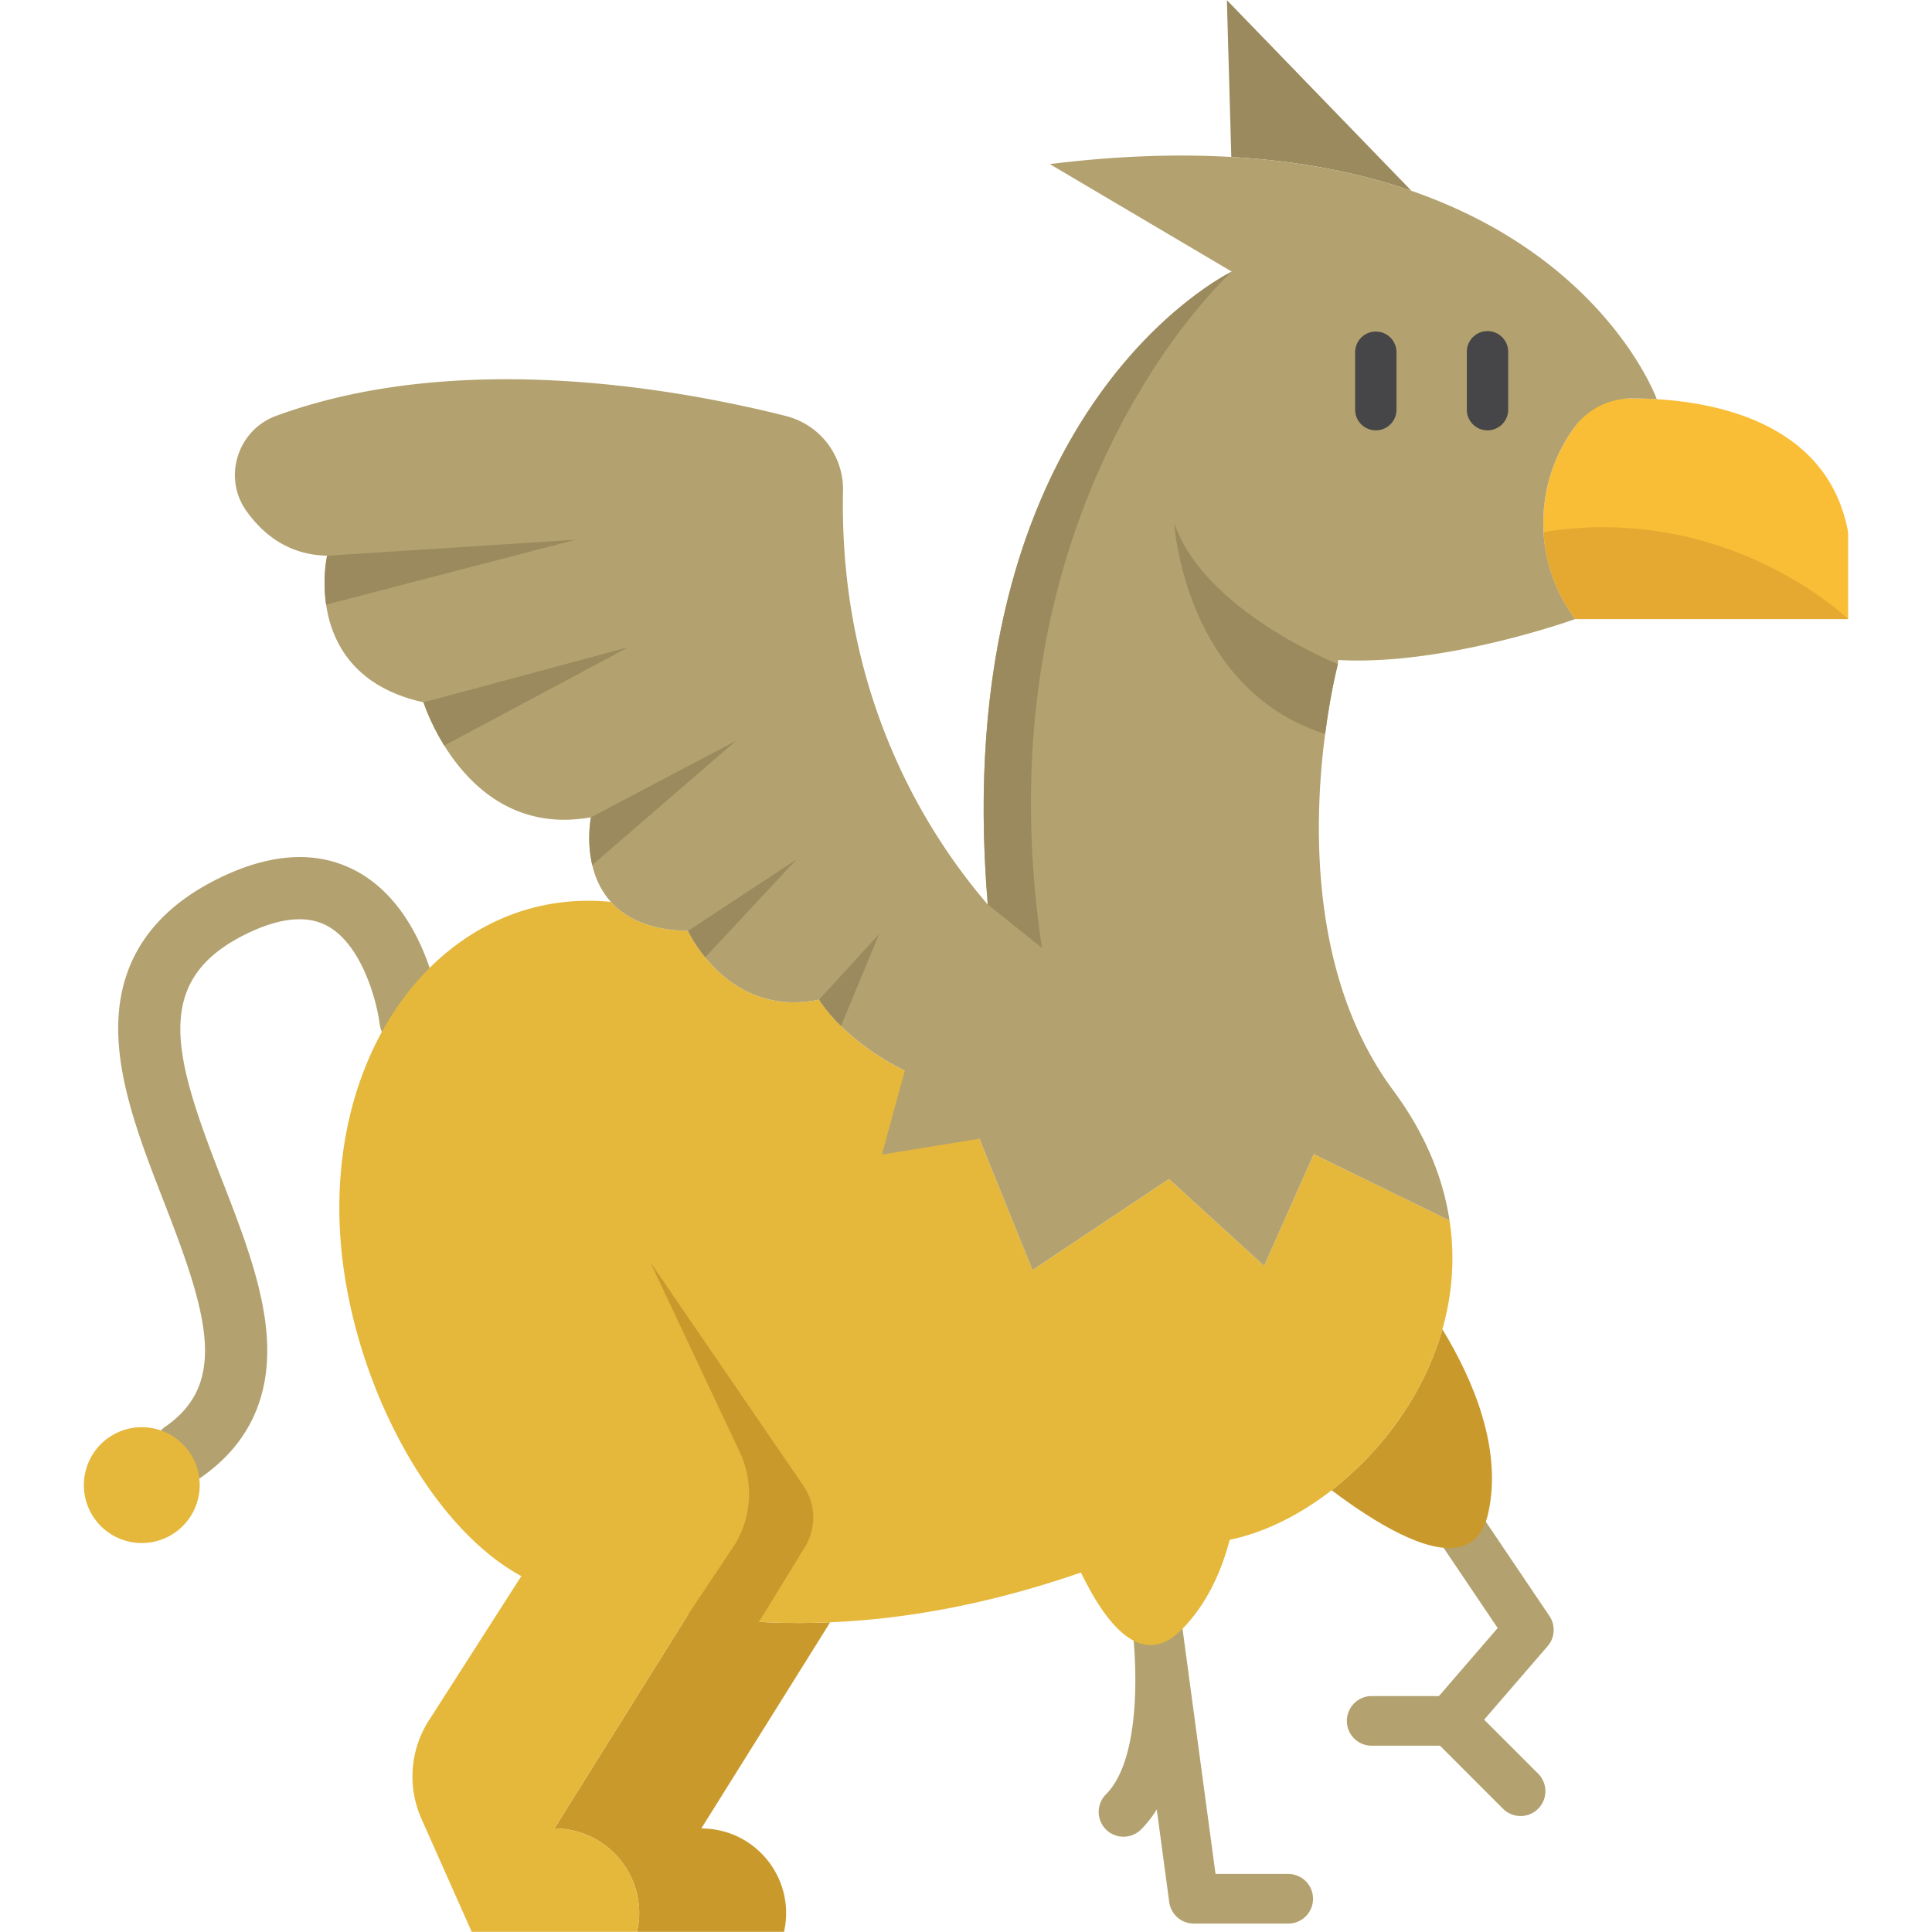
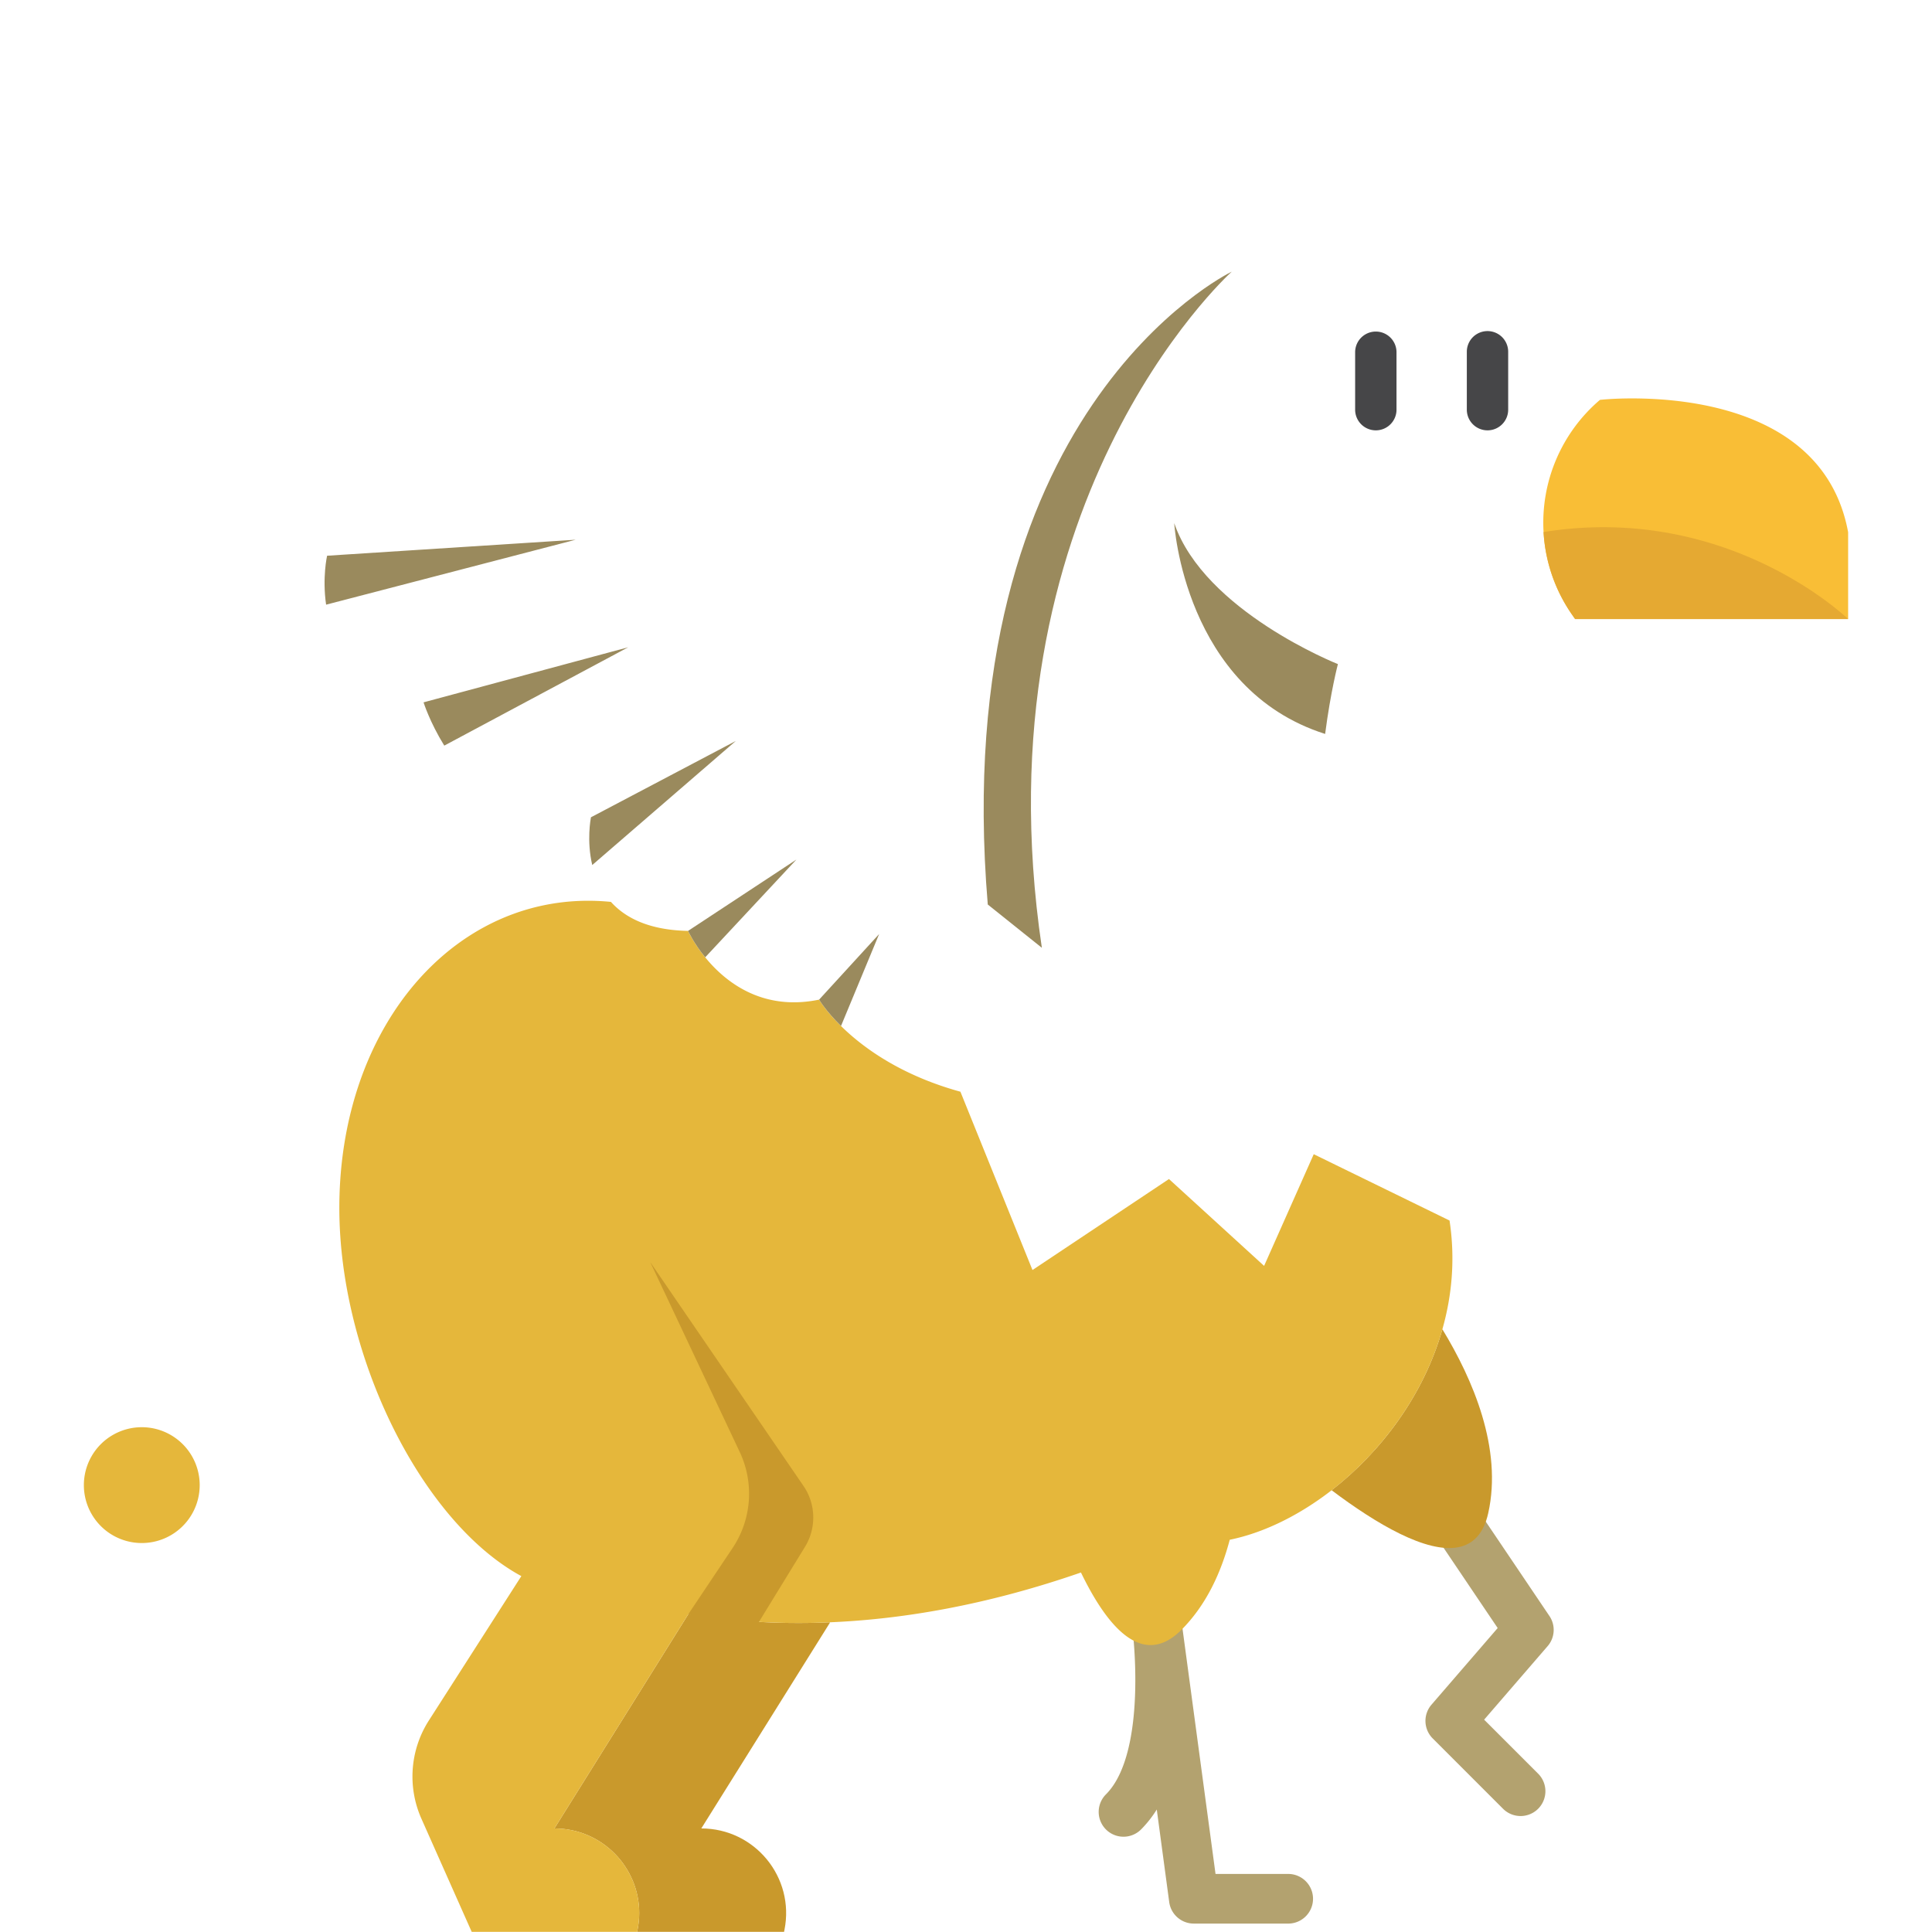
<svg xmlns="http://www.w3.org/2000/svg" width="168" height="168">
  <path d="M112.083 167.268h-8.273a2.158 2.158 0 0 1-2.139-1.87l-1.082-8.049a9.82 9.82 0 0 1-1.367 1.734 2.158 2.158 0 0 1-3.052-3.052c2.893-2.894 2.744-10.371 2.324-14.247l-.205-1.528a2.157 2.157 0 0 1 4.268-.643c.044.264.145.914.246 1.832l2.895 21.507h6.385a2.159 2.159 0 0 1 0 4.316m20.143-9.352c-.552 0-1.105-.21-1.527-.632l-6.114-6.115a2.156 2.156 0 0 1-.107-2.936l5.755-6.664-6.896-10.225a2.157 2.157 0 1 1 3.578-2.413l7.819 11.593c.544.808.481 1.88-.156 2.617l-5.523 6.395 4.696 4.696a2.158 2.158 0 0 1-1.525 3.684" fill="#b3a26f" />
-   <path d="M126.111 151.801h-6.834a2.157 2.157 0 0 1 0-4.316h6.834a2.159 2.159 0 0 1 0 4.316m-110.18-22.84a2.698 2.698 0 0 1-1.541-4.913c5.485-3.808 3.613-9.905-.119-19.496-1.94-4.984-3.945-10.139-3.993-14.95-.059-5.909 2.893-10.363 8.775-13.24 4.561-2.231 8.592-2.429 11.984-.589 2.616 1.422 4.717 4.083 6.074 7.696.964 2.563 1.239 4.774 1.251 4.866a2.697 2.697 0 0 1-5.355.657c-.228-1.799-1.492-6.83-4.557-8.483-1.767-.953-4.13-.717-7.027.7-8.352 4.086-6.248 10.788-2.124 21.387 1.739 4.465 3.536 9.084 3.882 13.397.429 5.355-1.492 9.556-5.714 12.487a2.688 2.688 0 0 1-1.536.481" fill="#b3a26f" />
  <path d="M125.425 115.588c2.654 4.359 5.241 10.376 3.985 15.995-.403 1.802-1.327 2.701-2.583 2.953-2.762.561-7.128-2.01-11.034-4.95 4.309-3.345 8.013-8.275 9.632-13.998m-53.27 25.482l.004.049-11.176 17.876c4.655 0 8.144 4.254 7.231 8.816l-.036.176H55.405l.033-.176c.096-.494.147-.983.147-1.464 0-3.968-3.227-7.352-7.374-7.352l11.643-18.632c3.407.565 7.532.91 12.301.708" fill="#c9992c" />
  <path d="M12.329 124.105a5.036 5.036 0 1 1 0 10.072 5.036 5.036 0 0 1 0-10.072" fill="#e5b73b" />
-   <path d="M106.686.013l16.048 16.579c-4.348-1.508-9.52-2.593-15.664-2.943L106.686.013" fill="#9a8a5d" />
  <path d="M160.707 46.28v7.553h-23.74l-.222-.32a13.953 13.953 0 0 1-2.522-7.248 14.03 14.03 0 0 1 4.903-11.494s1.097-.127 2.801-.127c.638 0 1.36.019 2.14.065 5.831.356 14.952 2.41 16.64 11.571" fill="#f9be36" />
  <path d="M106.934 133.892c-.77 2.91-2.072 5.704-4.205 7.837-1.306 1.306-2.568 1.568-3.763 1.112-1.848-.705-3.535-3.137-4.97-6.101h-.003c-8.27 2.87-15.604 4.07-21.838 4.33-4.769.203-8.894-.142-12.301-.707l-11.643 18.632c4.147 0 7.374 3.384 7.374 7.352 0 .481-.051.97-.147 1.464l-.033.176H41.018l-4.372-9.836a9.036 9.036 0 0 1 .648-8.546l8.04-12.552c-8.632-4.676-15.827-19.062-15.827-32.012 0-6.305 1.598-11.934 4.32-16.38 4.263-6.966 11.298-11.03 19.294-10.236h.004c1.258 1.399 3.334 2.456 6.708 2.522 0 0 3.449 7.621 11.394 5.977 0 0 3.206 5.507 12.287 8.007l6.267 15.506 11.869-7.913 8.272 7.553 4.317-9.712 11.808 5.767c.5 3.29.223 6.481-.622 9.452v.004c-1.619 5.723-5.323 10.653-9.632 13.999-2.835 2.197-5.928 3.708-8.859 4.305" fill="#e5b73b" />
-   <path d="M144.067 34.71a36.045 36.045 0 0 0-2.14-.066h-.05a6.19 6.19 0 0 0-4.988 2.54c-3.464 4.75-3.659 11.323-.144 16.33l.222.32s-11.301 4.086-20.609 3.557l-.019.356s-.629 2.373-1.11 6.074c-1.008 7.702-1.371 21.158 5.913 30.984 2.812 3.798 4.348 7.626 4.905 11.327l-11.808-5.767-4.316 9.712-8.273-7.553-11.87 7.913-4.614-11.42-8.479 1.384 1.994-7.301c-2.554-1.265-4.36-2.712-5.55-3.884-1.334-1.317-1.904-2.292-1.904-2.292-4.984 1.032-8.204-1.585-9.905-3.679-1.01-1.241-1.49-2.298-1.49-2.298-3.373-.066-5.449-1.123-6.707-2.522h-.003c-.881-.974-1.368-2.114-1.623-3.205-.496-2.097-.14-4-.114-4.144l.002-.007c-6.71 1.208-10.693-2.92-12.754-6.233-1.262-2.036-1.802-3.763-1.802-3.763-6.154-1.356-8.01-5.341-8.474-8.494-.346-2.36.086-4.256.086-4.256-3.366-.068-5.593-1.871-7.038-3.92-2.051-2.911-.738-7.018 2.608-8.242 15.952-5.844 35.22-2.286 44.334.015a6.585 6.585 0 0 1 4.96 6.532c-.37 17.797 7.319 29.83 12.582 35.944h.004c-3.562-42.741 20.742-54.799 21.213-55.028.004 0 .008-.004.008-.004l-15.827-9.352c5.863-.727 11.104-.888 15.783-.619 6.144.35 11.316 1.435 15.665 2.943l.003.003c16.77 5.809 21.244 17.866 21.33 18.114" fill="#b3a26f" />
  <path d="M119.637 37.421a1.798 1.798 0 0 1-1.799-1.797v-5.036a1.799 1.799 0 0 1 3.597 0v5.036c0 .992-.805 1.797-1.798 1.797m9.71 0a1.797 1.797 0 0 1-1.797-1.797v-5.036a1.798 1.798 0 1 1 3.596 0v5.036c0 .992-.804 1.797-1.799 1.797" fill="#464648" />
  <path d="M160.707 53.833h-23.74l-.222-.32a13.953 13.953 0 0 1-2.522-7.248c16.05-2.582 26.484 7.568 26.484 7.568" fill="#e5a932" />
  <path d="M59.854 140.363l3.848-5.75a8.5 8.5 0 0 0 .625-8.348l-7.781-16.51 13.321 19.453a4.872 4.872 0 0 1 .132 5.3l-4.821 7.859" fill="#c9992c" />
  <path d="M116.34 57.747s-.63 2.373-1.111 6.074c-12.276-3.902-13.122-18.329-13.122-18.329 2.636 7.672 14.232 12.255 14.232 12.255m-25.742 24.67l-4.704-3.765c-3.562-42.741 20.742-54.799 21.213-55.028-.492.45-22.199 20.387-16.51 58.793M50.071 46.93l-21.714 5.65c-.346-2.36.086-4.256.086-4.256l21.628-1.392m4.558 9.351l-15.996 8.553c-1.262-2.036-1.802-3.763-1.802-3.763l17.798-4.79m9.351 8.15L51.5 75.22c-.497-2.097-.14-4-.115-4.144l.002-.007 12.594-6.636m5.272 10.312l-7.931 8.5c-1.01-1.241-1.49-2.298-1.49-2.298l9.42-6.202m7.195 6.475l-3.316 7.996c-1.334-1.317-1.904-2.292-1.904-2.292l5.22-5.704" fill="#9a8a5d" />
</svg>